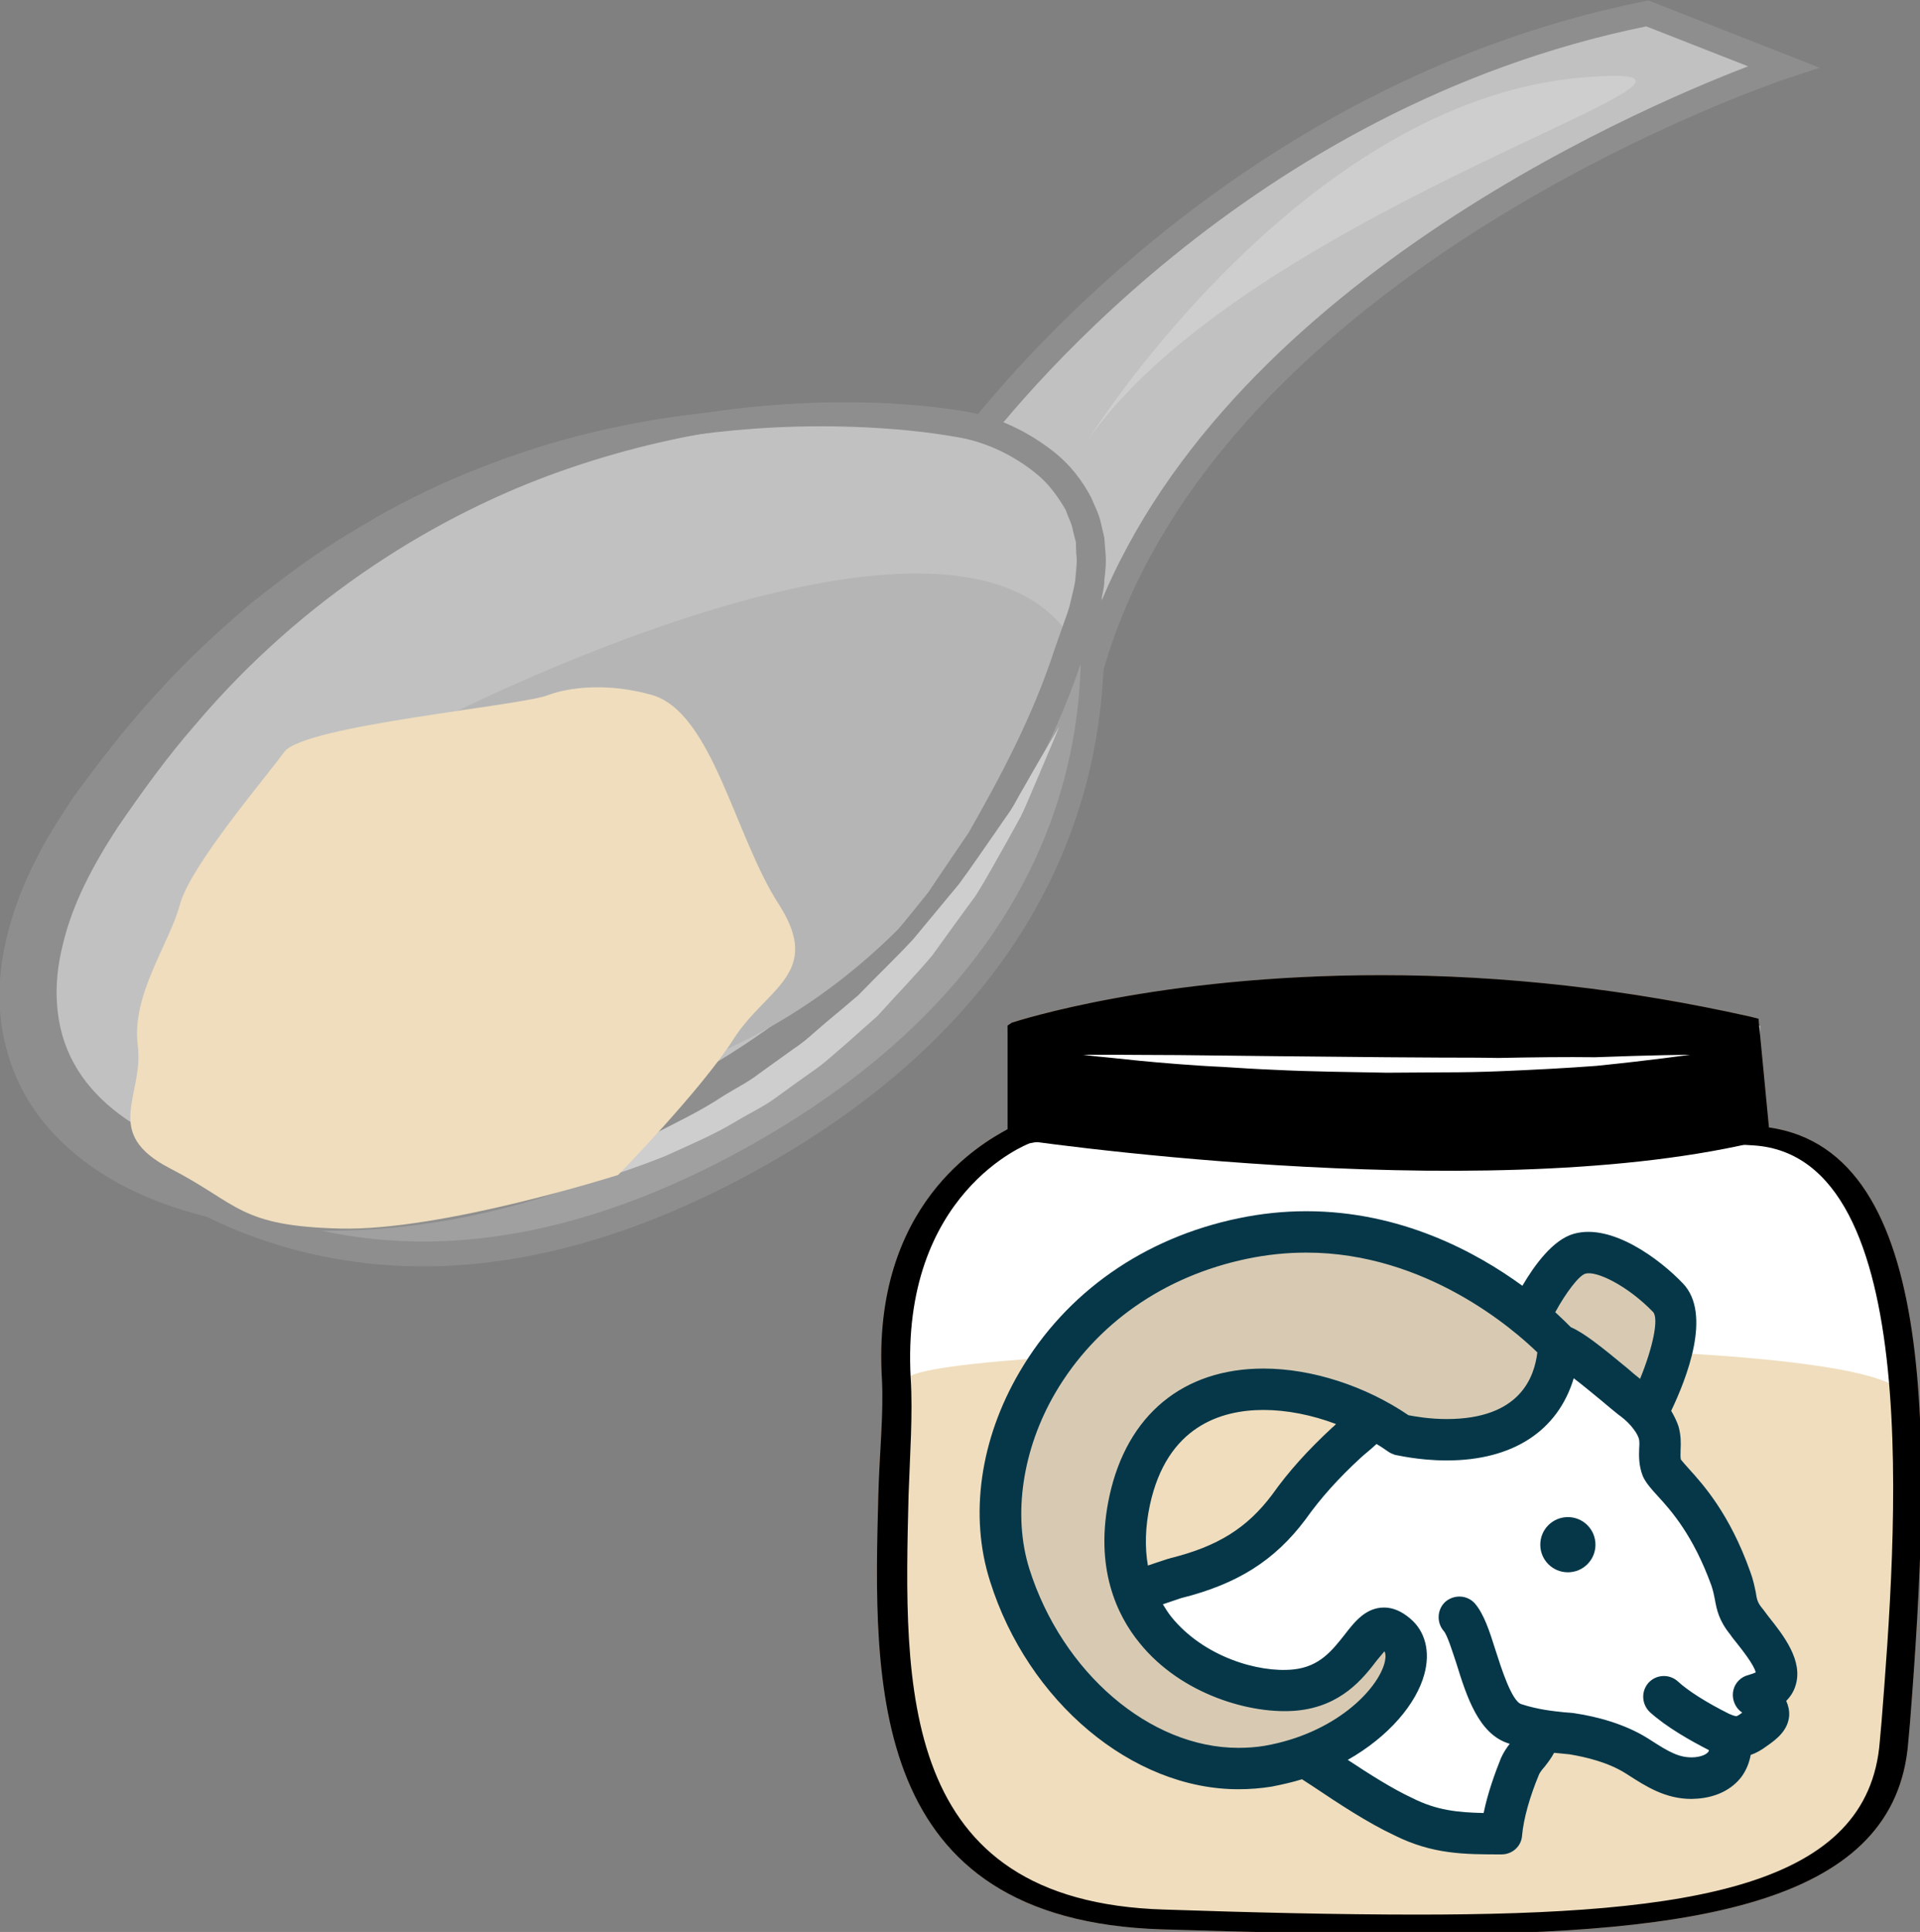
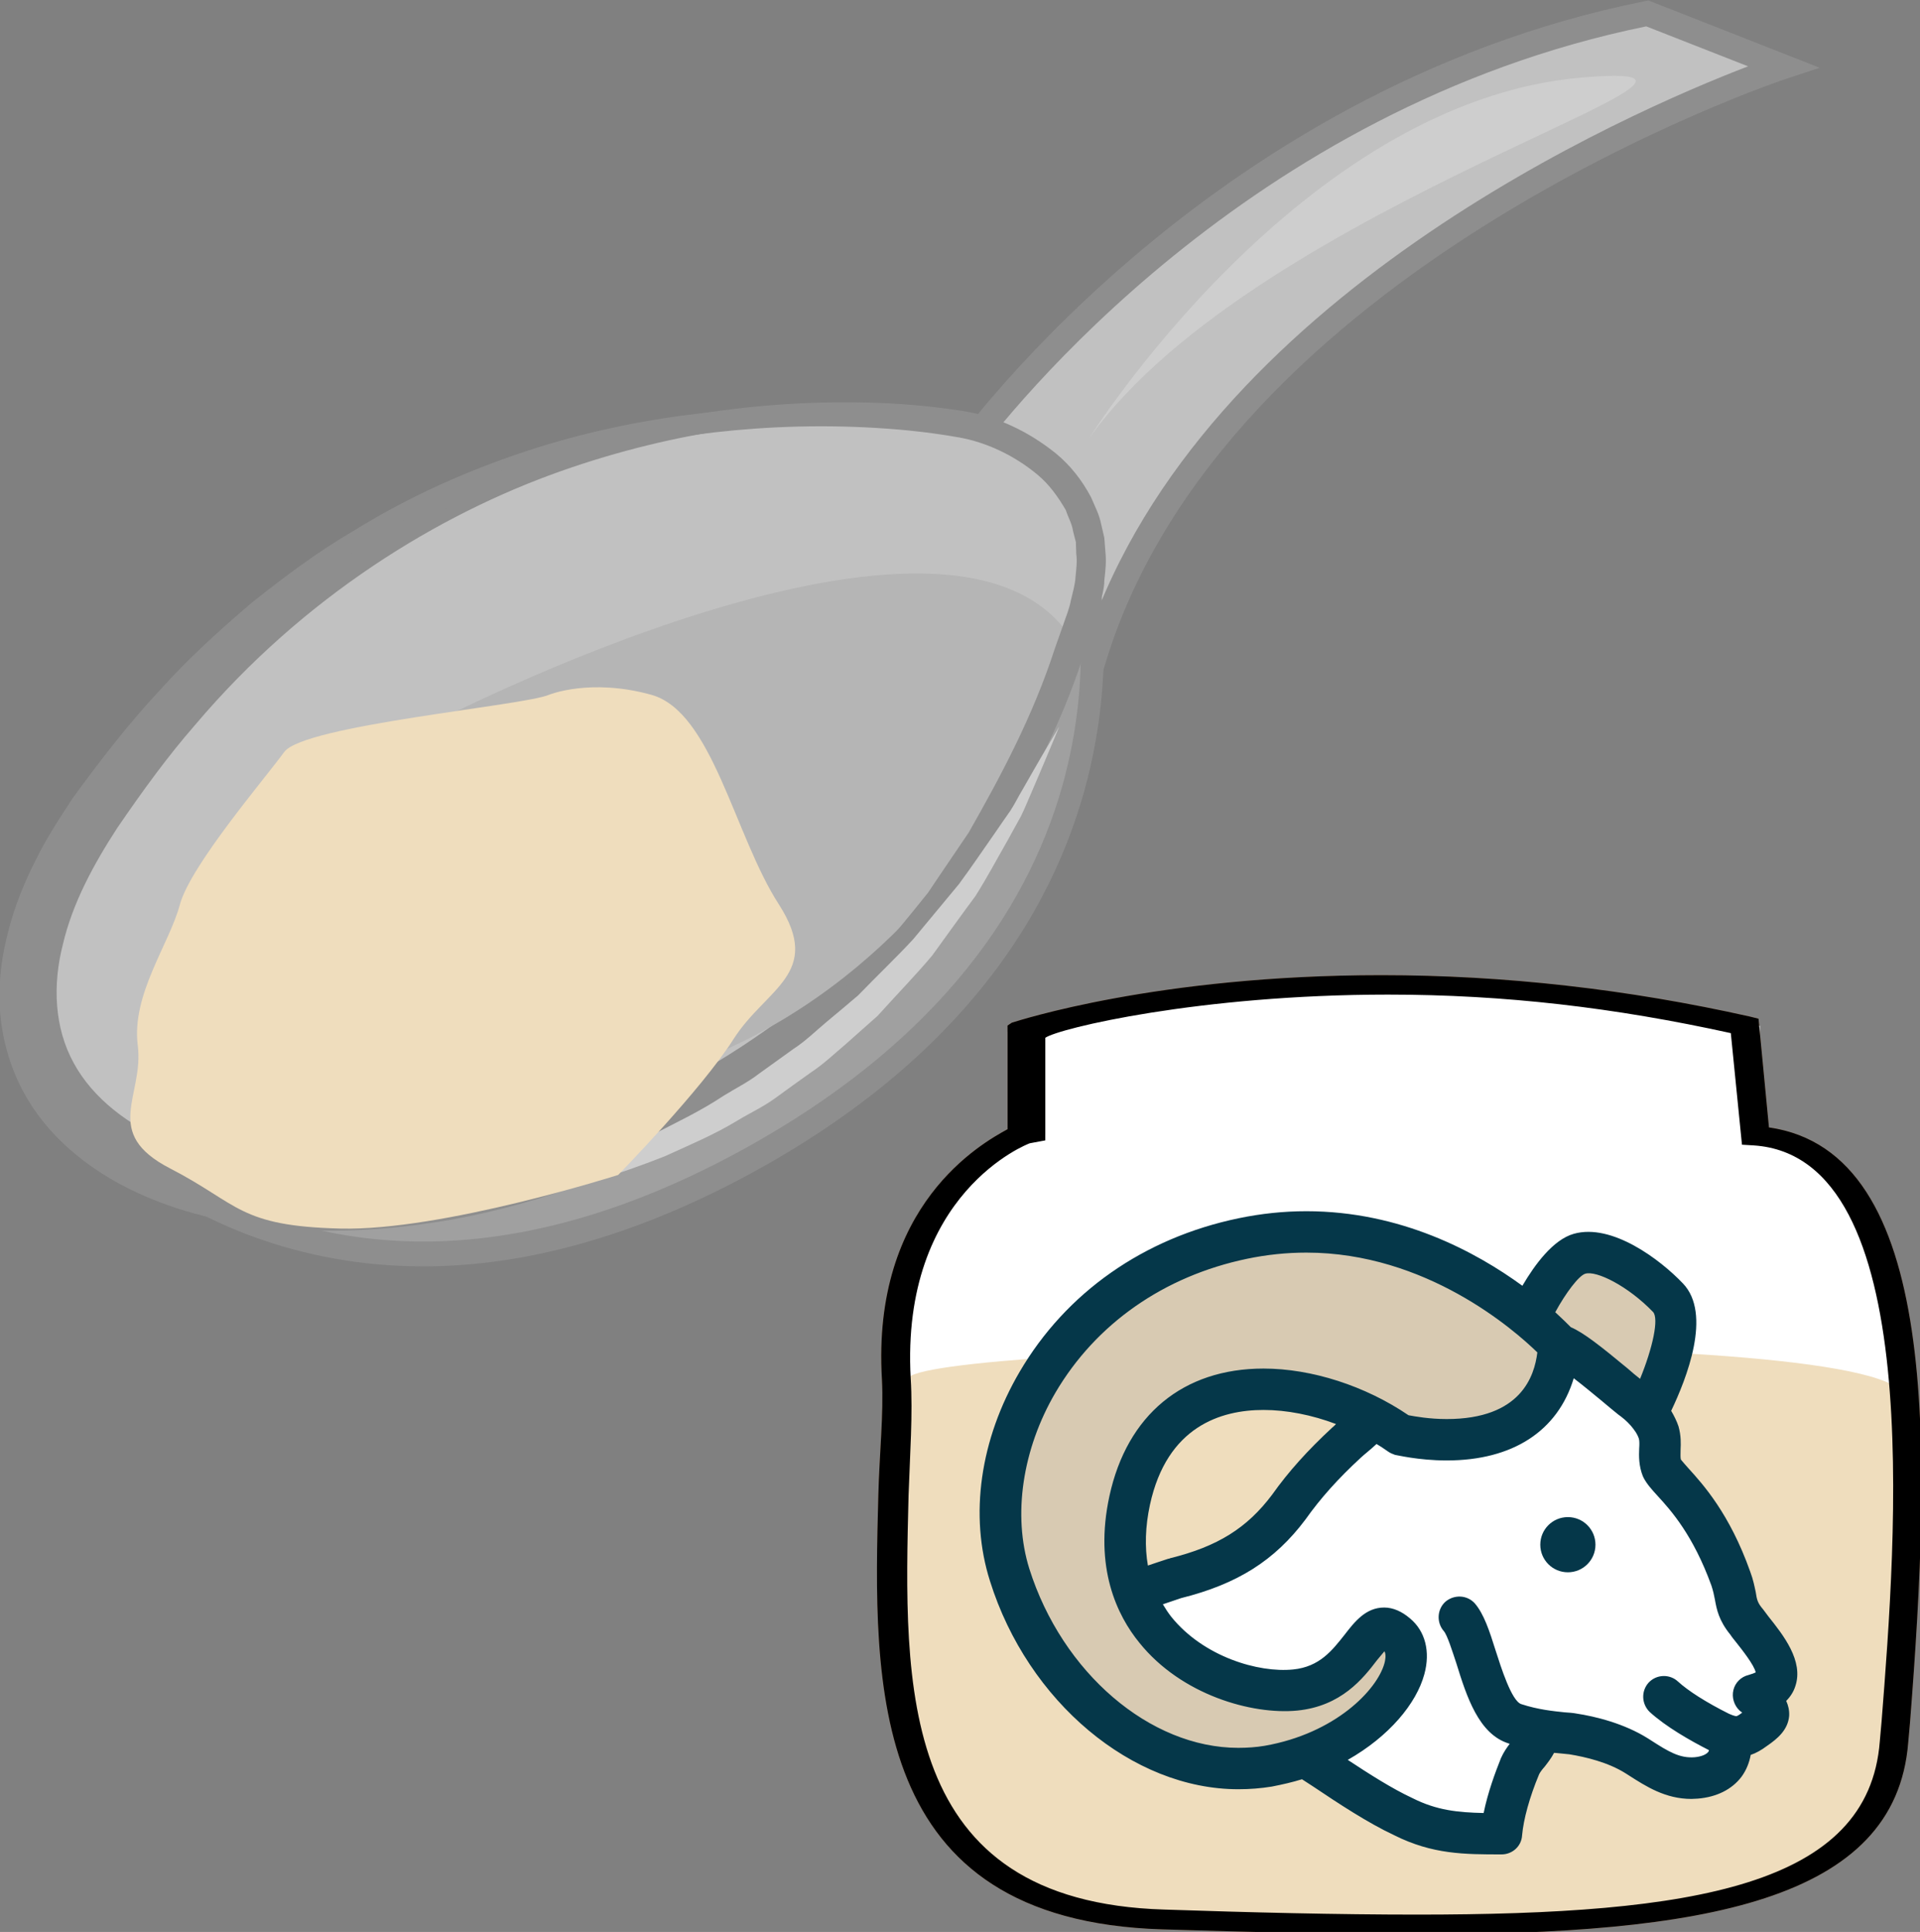
<svg xmlns="http://www.w3.org/2000/svg" xmlns:ns1="http://www.inkscape.org/namespaces/inkscape" xmlns:ns2="http://sodipodi.sourceforge.net/DTD/sodipodi-0.dtd" width="1413.161mm" height="1421.606mm" viewBox="0 0 1413.161 1421.606" version="1.1" id="svg8" ns1:version="0.92.4 (5da689c313, 2019-01-14)" ns2:docname="4927.svg">
  <rect x="0" y="0" width="1413.161" height="1421.606" fill="#808080" stroke="none" />
  <defs id="defs2">
    <style type="text/css" id="style2">
    .fil2 {fill:#AA8F37;fill-rule:nonzero}
    .fil1 {fill:#D3B851;fill-rule:nonzero}
    .fil0 {fill:#E1D99A;fill-rule:nonzero}
   </style>
    <style type="text/css" id="style2-5">
    .fil3 {fill:#F4EBC2}
    .fil2 {fill:#EEE8CF}
    .fil4 {fill:#D7D0B2}
    .fil5 {fill:#E5DDBD}
    .fil1 {fill:#628C2C;fill-rule:nonzero}
    .fil0 {fill:#E5DDBD;fill-rule:nonzero}
   </style>
    <clipPath clipPathUnits="userSpaceOnUse" id="clipPath900">
      <path ns1:connector-curvature="0" d="M 0,2526 H 1181 V 0 H 0 Z" id="path898" />
    </clipPath>
    <clipPath clipPathUnits="userSpaceOnUse" id="clipPath5692">
      <path ns1:connector-curvature="0" d="m 890.598,2298.23 h 59.431 v -64.36 h -59.431 z" id="path5690" />
    </clipPath>
    <style type="text/css" id="style2-6">
    .fil1 {fill:#053749;fill-rule:nonzero}
    .fil2 {fill:#934460;fill-rule:nonzero}
    .fil3 {fill:#A35B79;fill-rule:nonzero}
    .fil0 {fill:white;fill-rule:nonzero}
   </style>
    <style type="text/css" id="style2-57">
    .fil4 {fill:#053749;fill-rule:nonzero}
    .fil1 {fill:#8E3945;fill-rule:nonzero}
    .fil0 {fill:#AA5B6C;fill-rule:nonzero}
    .fil2 {fill:#E2A6B6;fill-rule:nonzero}
    .fil3 {fill:#EFD4AF;fill-rule:nonzero}
    .fil5 {fill:#F4E6D0;fill-rule:nonzero}
    .fil6 {fill:white;fill-rule:nonzero}
   </style>
    <style type="text/css" id="style2-1">
    .fil6 {fill:#053749;fill-rule:nonzero}
    .fil2 {fill:#512B35;fill-rule:nonzero}
    .fil1 {fill:#633842;fill-rule:nonzero}
    .fil0 {fill:#744851;fill-rule:nonzero}
    .fil3 {fill:#926B75;fill-rule:nonzero}
    .fil7 {fill:#F4E0A2;fill-rule:nonzero}
    .fil5 {fill:white;fill-rule:nonzero}
    .fil4 {fill:white;fill-rule:nonzero;}
   </style>
    <clipPath clipPathUnits="userSpaceOnUse" id="clipPath900-9">
-       <path ns1:connector-curvature="0" d="M 0,2526 H 1181 V 0 H 0 Z" id="path898-5" />
-     </clipPath>
+       </clipPath>
    <clipPath clipPathUnits="userSpaceOnUse" id="clipPath5692-8">
      <path ns1:connector-curvature="0" d="m 890.598,2298.23 h 59.431 v -64.36 h -59.431 z" id="path5690-4" />
    </clipPath>
    <style type="text/css" id="style2-8">
    .fil1 {fill:#053749;fill-rule:nonzero}
    .fil5 {fill:#512B35;fill-rule:nonzero}
    .fil4 {fill:#633842;fill-rule:nonzero}
    .fil3 {fill:#744851;fill-rule:nonzero}
    .fil6 {fill:#926B75;fill-rule:nonzero}
    .fil0 {fill:#F4E6D0;fill-rule:nonzero}
    .fil2 {fill:white;fill-rule:nonzero}
    .fil7 {fill:white;fill-rule:nonzero;}
   </style>
    <style type="text/css" id="style2-9">
    .fil2 {fill:#AA8F37;fill-rule:nonzero}
    .fil1 {fill:#D3B851;fill-rule:nonzero}
    .fil0 {fill:#E1D99A;fill-rule:nonzero}
   </style>
    <style type="text/css" id="style2-5-1">
    .fil3 {fill:#F4EBC2}
    .fil2 {fill:#EEE8CF}
    .fil4 {fill:#D7D0B2}
    .fil5 {fill:#E5DDBD}
    .fil1 {fill:#628C2C;fill-rule:nonzero}
    .fil0 {fill:#E5DDBD;fill-rule:nonzero}
   </style>
    <clipPath clipPathUnits="userSpaceOnUse" id="clipPath900-7">
      <path ns1:connector-curvature="0" d="M 0,2526 H 1181 V 0 H 0 Z" id="path898-8" />
    </clipPath>
    <clipPath clipPathUnits="userSpaceOnUse" id="clipPath5692-7">
      <path ns1:connector-curvature="0" d="m 890.598,2298.23 h 59.431 v -64.36 h -59.431 z" id="path5690-5" />
    </clipPath>
    <style type="text/css" id="style2-6-8">
    .fil1 {fill:#053749;fill-rule:nonzero}
    .fil2 {fill:#934460;fill-rule:nonzero}
    .fil3 {fill:#A35B79;fill-rule:nonzero}
    .fil0 {fill:white;fill-rule:nonzero}
   </style>
    <style type="text/css" id="style2-3">
    .fil0 {fill:#053749;fill-rule:nonzero}
    .fil2 {fill:#874154;fill-rule:nonzero}
    .fil3 {fill:#C18FA2;fill-rule:nonzero}
    .fil1 {fill:white;fill-rule:nonzero}
   </style>
    <style type="text/css" id="style2-4">
    .fil1 {fill:#053749;fill-rule:nonzero}
    .fil8 {fill:#BF8E82;fill-rule:nonzero}
    .fil4 {fill:#C17E6F;fill-rule:nonzero}
    .fil7 {fill:#D6A39A;fill-rule:nonzero}
    .fil3 {fill:#DBB3A7;fill-rule:nonzero}
    .fil0 {fill:#E0C79D;fill-rule:nonzero}
    .fil5 {fill:#E2BAB5;fill-rule:nonzero}
    .fil2 {fill:#F7F0C6;fill-rule:nonzero}
    .fil6 {fill:white;fill-rule:nonzero;}
   </style>
    <clipPath clipPathUnits="userSpaceOnUse" id="clipPath900-97">
      <path ns1:connector-curvature="0" d="M 0,2526 H 1181 V 0 H 0 Z" id="path898-7" />
    </clipPath>
    <clipPath clipPathUnits="userSpaceOnUse" id="clipPath5692-2">
      <path ns1:connector-curvature="0" d="m 890.598,2298.23 h 59.431 v -64.36 h -59.431 z" id="path5690-7" />
    </clipPath>
    <style type="text/css" id="style2-0">
    .fil4 {fill:#053749;fill-rule:nonzero}
    .fil1 {fill:#DDCDAF;fill-rule:nonzero}
    .fil0 {fill:#ECE3D0;fill-rule:nonzero}
    .fil2 {fill:#F4EEE4;fill-rule:nonzero}
    .fil3 {fill:white;fill-rule:nonzero}
   </style>
    <style type="text/css" id="style2-7">
    .fil4 {fill:black}
    .fil6 {fill:#FEFEFE}
    .fil5 {fill:white}
    .fil1 {fill:#B14749;fill-rule:nonzero}
    .fil0 {fill:#CC7C7F;fill-rule:nonzero}
    .fil3 {fill:#DD979C;fill-rule:nonzero}
    .fil2 {fill:#E8B1B7;fill-rule:nonzero}
   </style>
    <style type="text/css" id="style2-78">
    .fil10 {fill:black}
    .fil12 {fill:black}
    .fil11 {fill:white}
    .fil4 {fill:black;fill-rule:nonzero}
    .fil6 {fill:#8E8E8E;fill-rule:nonzero}
    .fil7 {fill:#A0A0A0;fill-rule:nonzero}
    .fil8 {fill:#B5B5B5;fill-rule:nonzero}
    .fil1 {fill:#BA855A;fill-rule:nonzero}
    .fil5 {fill:#C1C1C1;fill-rule:nonzero}
    .fil9 {fill:#CECECE;fill-rule:nonzero}
    .fil0 {fill:#DDC8B1;fill-rule:nonzero}
    .fil3 {fill:#EFDDBD;fill-rule:nonzero}
    .fil2 {fill:white;fill-rule:nonzero}
   </style>
    <style type="text/css" id="style2-48">
    .fil2 {fill:#053749;fill-rule:nonzero}
    .fil3 {fill:#6D2431;fill-rule:nonzero}
    .fil4 {fill:#874154;fill-rule:nonzero}
    .fil1 {fill:#D8CAB2;fill-rule:nonzero}
    .fil0 {fill:white;fill-rule:nonzero}
   </style>
  </defs>
  <ns2:namedview id="base" pagecolor="#ffffff" bordercolor="#666666" borderopacity="1.0" ns1:pageopacity="0.0" ns1:pageshadow="2" ns1:zoom="0.12374369" ns1:cx="2222.6422" ns1:cy="3021.9875" ns1:document-units="mm" ns1:current-layer="_431957824" showgrid="false" ns1:window-width="1920" ns1:window-height="1051" ns1:window-x="-9" ns1:window-y="-9" ns1:window-maximized="1" />
  <g ns1:label="Vrstva 1" ns1:groupmode="layer" id="layer1" transform="translate(763.207,470.711)">
    <g ns1:label="Vrstva 1" ns1:groupmode="layer" transform="matrix(0.265,0,0,0.265,-14.417,224.232)" id="layer1-7">
      <g ns1:label="ikony-nove-leden2020-(19ks-ikon)-editovatelne (1)" ns1:groupmode="layer" transform="matrix(0.975,0,0,-0.975,161.034,1257.01)" id="g892">
        <g ns1:label="ikony-nove-leden2020-(19ks-ikon)-editovatelne (1)" ns1:groupmode="layer" transform="matrix(0.362,0,0,0.362,866.543,860.943)" id="g892-0" />
      </g>
    </g>
    <g transform="matrix(0.077,0,0,0.077,-467.964,-907.097)" id="Vrstva_x0020_1">
      <g id="_431957824" transform="matrix(0.818,0,0,0.818,-3624.369,2277.845)">
        <g transform="matrix(4.205,0,0,4.205,-32909.188,-45663.433)" id="Vrstva_x0020_1-0">
          <path ns1:connector-curvature="0" d="m 12643,15000 c 534,36 427,1148 385,1684 -42,536 -843,529 -2031,494 -954,-29 -730,-959 -762,-1502 -31,-543 330,-679 330,-679 v -286 c 0,0 861,-281 2038,-16 z" style="fill:#ddc8b1;fill-rule:nonzero" id="path7" class="fil0" />
          <path ns1:connector-curvature="0" d="m 10670,14728 v 285 l -43,8 c -4,1 -360,137 -331,654 6,98 -2,208 -6,324 -13,529 -32,1129 711,1151 235,8 481,14 702,14 771,0 1255,-80 1286,-481 l 5,-56 c 40,-509 124,-1568 -355,-1600 l -33,-2 -31,-310 c -323,-71 -628,-107 -953,-107 -523,0 -916,94 -952,120 z m 1032,2491 c -223,0 -472,-7 -707,-14 -821,-25 -803,-680 -789,-1207 3,-115 15,-224 10,-321 -29,-486 278,-656 349,-695 v -288 l 12,-8 c 17,-5 404,-132 1027,-132 342,0 685,39 1024,115 l 24,6 29,302 c 476,68 452,887 392,1653 l -5,56 c -35,442 -571,533 -1366,533 z" style="fill:#ba855a;fill-rule:nonzero" id="path9" class="fil1" />
          <path ns1:connector-curvature="0" d="m 12643,15000 c 534,36 427,1148 385,1684 -42,536 -843,529 -2031,494 -954,-29 -677,-959 -709,-1502 -31,-543 382,-679 382,-679 v -286 c 0,0 809,-281 1986,-16 z" style="fill:#ffffff;fill-rule:nonzero" id="path11" class="fil2" />
          <path ns1:connector-curvature="0" d="m 13058,15728 c 38,331 -10,707 -30,956 -42,537 -843,529 -2031,494 -954,-29 -750,-1088 -709,-1502 10,-97 2745,-160 2770,52 z" style="fill:#efddbd;fill-rule:nonzero" id="path13" class="fil3" />
-           <path ns1:connector-curvature="0" d="m 12635,15020 c -781,181 -2058,-12 -2058,-12 l 10,-297 c 0,0 846,-281 2023,-16 z" style="fill:#000000;fill-rule:nonzero" id="path15" class="fil4" />
-           <path ns1:connector-curvature="0" d="m 10775,14775 c 0,0 27,0 73,0 46,0 113,1 192,1 158,2 368,4 579,6 53,0 105,1 157,1 52,0 103,0 152,1 99,-2 191,-3 270,-2 157,-6 264,-7 264,-7 0,0 -103,15 -261,31 -79,6 -172,11 -271,15 -50,2 -101,3 -153,3 -53,0 -105,1 -158,1 -106,-2 -212,-3 -311,-8 -50,-2 -98,-5 -143,-8 -45,-2 -88,-5 -127,-8 -79,-6 -145,-13 -191,-18 -46,-4 -72,-8 -72,-8 z" style="fill:#ffffff;fill-rule:nonzero" id="path17" class="fil2" />
          <path ns1:connector-curvature="0" d="m 10670,14728 v 285 l -43,8 c -4,1 -360,137 -331,654 6,98 -2,208 -6,324 -13,529 -32,1129 711,1151 235,8 481,14 702,14 771,0 1255,-80 1286,-481 l 5,-56 c 40,-509 124,-1568 -355,-1600 l -33,-2 -31,-310 c -323,-71 -628,-107 -953,-107 -523,0 -916,94 -952,120 z m 1032,2491 c -223,0 -472,-7 -707,-14 -821,-25 -803,-680 -789,-1207 3,-115 15,-224 10,-321 -29,-486 278,-656 349,-695 v -288 l 12,-8 c 17,-5 404,-132 1027,-132 342,0 685,39 1024,115 l 24,6 29,302 c 476,68 452,887 392,1653 l -5,56 c -35,442 -571,533 -1366,533 z" style="fill:#000000;fill-rule:nonzero" id="path19" class="fil4" />
          <path ns1:connector-curvature="0" d="m 10425,13126 c 0,0 683,-997 1918,-1244 l 378,148 c 0,0 -1593,520 -1923,1668 z" style="fill:#c1c1c1;fill-rule:nonzero" id="path21" class="fil5" />
          <path ns1:connector-curvature="0" d="m 10467,13127 320,491 c 322,-950 1505,-1462 1836,-1589 l -283,-111 c -1109,226 -1772,1073 -1873,1209 z m 344,653 -427,-655 13,-19 c 7,-10 705,-1011 1939,-1258 l 10,-2 476,187 -91,30 c -16,5 -1579,528 -1900,1645 z" style="fill:#8e8e8e;fill-rule:nonzero" id="path23" class="fil6" />
          <path ns1:connector-curvature="0" d="m 10571,13248 181,38 c 0,0 371,1102 -937,1799 -1236,660 -1909,-226 -1933,-294 z" style="fill:#a0a0a0;fill-rule:nonzero" id="path25" class="fil7" />
          <path ns1:connector-curvature="0" d="m 7929,14804 c 74,112 421,490 1013,490 272,0 560,-81 857,-239 1189,-634 969,-1590 926,-1740 l -149,-31 z m 1013,559 c -704,0 -1073,-503 -1092,-560 l -9,-27 2724,-1565 214,45 6,19 c 4,11 364,1138 -954,1841 -307,163 -606,247 -889,247 z" style="fill:#8e8e8e;fill-rule:nonzero" id="path27" class="fil6" />
          <path ns1:connector-curvature="0" d="m 10469,13030 c 0,0 -1482,-334 -2441,1075 -958,1409 2069,1647 2746,-555 130,-424 -305,-520 -305,-520 z" style="fill:#c1c1c1;fill-rule:nonzero" id="path29" class="fil5" />
          <path ns1:connector-curvature="0" d="m 10469,13030 c 0,0 28,4 78,23 50,19 126,53 194,134 33,41 60,96 72,160 11,65 4,135 -14,209 -38,140 -94,298 -176,463 -83,166 -194,338 -340,501 -146,164 -327,317 -540,443 -214,125 -459,223 -727,271 -134,23 -273,35 -415,28 -141,-8 -287,-32 -426,-91 -138,-58 -272,-155 -347,-297 -37,-70 -58,-148 -63,-224 -5,-77 5,-151 24,-221 18,-70 45,-135 76,-196 30,-61 67,-117 103,-172 76,-104 153,-204 237,-294 82,-92 172,-173 260,-248 92,-73 183,-141 277,-196 186,-116 376,-193 553,-246 356,-104 658,-107 861,-93 102,7 180,19 233,29 53,9 80,17 80,17 0,0 -28,-5 -81,-10 -53,-6 -132,-11 -233,-11 -201,2 -497,26 -835,146 -335,119 -709,345 -1012,703 -77,88 -148,186 -217,287 -65,100 -124,208 -151,323 -29,113 -24,232 30,330 53,98 153,174 268,222 116,50 245,73 372,81 128,7 256,-2 380,-21 248,-41 480,-126 685,-237 204,-112 381,-250 526,-399 146,-149 261,-308 350,-463 88,-155 153,-305 199,-440 20,-66 32,-130 26,-189 -7,-58 -28,-109 -55,-150 -58,-80 -129,-120 -176,-143 -49,-22 -76,-29 -76,-29 z" style="fill:#8e8e8e;fill-rule:nonzero" id="path31" class="fil6" />
          <path ns1:connector-curvature="0" d="m 8949,13863 c 0,0 1476,-773 1800,-234 0,0 -402,1414 -1893,1270 z" style="fill:#b5b5b5;fill-rule:nonzero" id="path33" class="fil8" />
          <path ns1:connector-curvature="0" d="m 8555,13525 c 0,0 16,-12 46,-36 30,-23 73,-59 131,-101 120,-80 298,-194 543,-282 61,-21 125,-44 194,-60 68,-20 141,-34 216,-48 151,-25 315,-39 487,-35 86,2 175,9 265,23 95,14 185,56 263,119 40,33 72,74 97,121 10,24 23,48 28,74 l 9,39 3,39 c 3,27 0,53 -3,79 0,26 -9,51 -14,76 -5,26 -14,49 -22,72 l -25,70 c -62,190 -155,363 -250,524 -27,39 -54,77 -80,115 -13,19 -26,38 -39,57 -15,17 -30,35 -44,52 -29,35 -58,69 -87,103 -30,31 -62,62 -92,92 -247,244 -528,393 -773,478 -246,85 -458,103 -602,101 -36,-1 -68,1 -96,-2 -27,-4 -51,-6 -69,-8 -38,-5 -58,-7 -58,-7 0,0 20,1 58,3 19,1 42,2 70,4 27,2 59,-2 95,-2 143,-6 351,-34 588,-127 236,-93 505,-247 738,-489 29,-30 59,-60 88,-91 27,-34 54,-67 82,-101 14,-17 28,-35 42,-52 12,-18 24,-36 37,-55 25,-37 50,-74 76,-112 90,-158 179,-325 239,-510 l 24,-68 c 8,-23 17,-45 21,-67 5,-22 12,-44 13,-66 2,-21 5,-43 2,-64 l -1,-32 -8,-31 c -3,-21 -14,-39 -20,-58 -21,-36 -45,-70 -77,-97 -64,-54 -145,-93 -226,-106 -85,-15 -171,-23 -255,-27 -167,-8 -327,1 -475,21 -74,12 -126,24 -194,42 -68,13 -151,32 -212,50 -244,77 -426,180 -549,253 -60,39 -105,73 -136,94 -31,22 -48,33 -48,33 z" style="fill:#8e8e8e;fill-rule:nonzero" id="path35" class="fil6" />
          <path ns1:connector-curvature="0" d="m 10792,13062 c 0,0 587,-937 1371,-1002 624,-52 -902,343 -1371,1002 z" style="fill:#cecece;fill-rule:nonzero" id="path37" class="fil9" />
          <path ns1:connector-curvature="0" d="m 10709,13863 c 0,0 -13,31 -36,86 -12,28 -26,62 -43,101 -9,20 -17,41 -28,63 -12,21 -24,44 -37,67 -27,47 -55,100 -89,154 -38,51 -78,107 -120,165 -46,55 -99,109 -152,168 -29,26 -59,52 -89,79 -31,26 -61,55 -96,78 -34,24 -67,48 -100,72 -33,24 -70,41 -103,61 -67,41 -138,70 -203,100 -134,53 -258,90 -365,108 -53,12 -102,16 -145,22 -43,3 -79,7 -109,7 -31,1 -54,1 -70,0 -16,0 -24,-1 -24,-1 0,0 8,0 24,-2 16,-2 39,-5 68,-10 30,-3 66,-12 107,-19 41,-11 89,-20 139,-36 103,-28 221,-74 347,-132 62,-32 128,-63 191,-105 32,-20 67,-37 98,-61 32,-23 64,-46 96,-69 34,-22 62,-50 92,-75 30,-25 60,-50 88,-74 53,-55 106,-105 153,-156 45,-54 87,-105 127,-153 37,-50 69,-98 100,-142 15,-22 29,-42 43,-62 13,-20 23,-41 34,-59 21,-37 39,-68 54,-94 31,-52 48,-81 48,-81 z" style="fill:#cecece;fill-rule:nonzero" id="path39" class="fil9" />
          <path ns1:connector-curvature="0" d="m 9291,13775 c -73,31 -681,84 -736,159 -54,74 -261,316 -290,424 -29,109 -135,250 -117,391 18,141 -102,243 90,342 192,99 190,160 473,167 283,7 772,-149 772,-149 0,0 231,-236 321,-378 90,-141 249,-181 126,-373 -124,-191 -185,-536 -355,-583 -170,-47 -284,0 -284,0 z" style="fill:#efddbd;fill-rule:nonzero" id="path41" class="fil3" />
        </g>
        <g transform="matrix(4.205,0,0,4.205,-24218.791,-45514.014)" id="Vrstva_x0020_1-7">
          <path d="m 10031.058,15546.176 -531.76,214.497 c 0,0 -181.874,159.855 -229.994,216.944 -48.119,56.276 -354.778,236.52 -398.004,252.016 -43.226,14.679 18.758,283.823 18.758,283.823 l 398.004,166.378 106.025,48.934 c 0,0 402.897,191.662 455.095,172.903 l 124.784,-249.568 264.248,27.731 143.543,82.373 119.889,-82.373 105.21,-99.501 29.36,-94.608 -53.012,-135.386 -76.663,-120.706 -62.802,-181.875 -133.754,-184.321 -4.893,-129.678 z" style="fill:#ffffff;fill-rule:nonzero;stroke-width:0.816" id="path7-0" class="fil0" ns1:connector-curvature="0" />
          <path d="m 10274.916,15733.759 c 0,0 130.493,-243.859 58.721,-319.708 -72.587,-75.033 -180.242,-140.28 -246.304,-121.522 -66.062,18.758 -139.465,176.166 -139.465,176.166 z" style="fill:#d8cab2;fill-rule:nonzero;stroke-width:0.816" id="path9-1" class="fil1" ns1:connector-curvature="0" />
          <path d="m 10031.058,15546.176 c 0,0 -362.119,-404.53 -878.382,-296.057 -517.079,107.656 -756.86,592.112 -648.387,934.657 107.657,343.359 418.393,583.14 718.527,530.944 300.949,-52.198 446.123,-291.164 357.225,-366.197 -88.899,-75.034 -93.793,136.202 -282.192,154.961 -187.584,18.759 -544.808,-136.203 -459.988,-526.867 87.267,-402.896 512.185,-351.515 751.966,-182.69 0,0 412.684,103.58 441.23,-248.751 z" style="fill:#d8cab2;fill-rule:nonzero;stroke-width:0.816" id="path11-1" class="fil1" ns1:connector-curvature="0" />
          <path d="m 10557.108,16462.89 c -20.39,4.892 -36.702,21.203 -41.596,41.594 -4.894,20.389 1.632,42.41 17.127,57.089 2.447,1.633 4.894,4.079 7.341,5.71 -11.417,8.972 -15.496,9.787 -16.311,9.787 -0.816,0 -5.71,0 -20.39,-6.525 -63.615,-31.807 -113.366,-63.614 -141.912,-89.713 -22.835,-21.206 -59.538,-20.391 -81.557,3.261 -21.206,23.653 -19.575,59.538 3.261,81.559 44.857,40.779 111.736,79.111 164.748,106.026 -0.815,0.816 -0.815,3.262 -1.631,4.077 -5.709,8.156 -20.39,13.866 -38.333,15.497 -41.594,3.262 -72.587,-15.497 -120.705,-46.489 l -8.971,-5.708 c -66.062,-41.594 -145.989,-61.17 -199.818,-69.325 -8.155,-1.632 -19.575,-2.447 -31.808,-3.262 -30.992,-3.262 -73.403,-7.341 -120.706,-22.837 -26.913,-8.972 -56.275,-102.763 -70.955,-148.436 -17.127,-54.643 -32.623,-101.947 -57.906,-131.307 -21.206,-23.653 -57.091,-25.284 -81.558,-4.894 -23.652,21.204 -25.282,57.906 -4.894,81.558 9.788,10.602 24.467,57.906 35.071,89.714 28.545,92.16 61.983,196.555 145.172,222.652 0.815,0.816 2.447,0.816 3.262,0.816 -8.156,10.603 -17.127,23.653 -24.467,39.963 -16.31,40.78 -36.701,96.241 -48.119,152.516 -71.772,-1.633 -130.493,-7.341 -198.186,-41.595 -56.275,-26.099 -119.89,-66.878 -179.428,-106.025 114.997,-65.248 190.846,-156.593 212.867,-238.152 17.127,-62.799 2.446,-119.889 -39.964,-154.959 -22.836,-19.575 -47.303,-30.177 -71.771,-30.177 -51.382,0 -82.374,39.964 -110.104,75.849 -34.255,43.226 -69.325,88.899 -142.727,96.239 -96.239,9.787 -248.752,-35.071 -338.466,-145.99 -8.971,-11.418 -16.312,-22.836 -23.652,-35.069 14.681,-4.894 30.992,-10.603 50.566,-17.128 156.591,-39.148 260.171,-104.394 345.806,-218.575 41.595,-58.722 90.53,-113.367 153.329,-171.273 4.893,-4.893 11.418,-9.787 17.943,-15.496 8.97,-7.34 17.127,-14.679 26.098,-22.836 11.419,6.524 22.021,13.865 32.624,21.205 5.709,4.079 12.234,6.525 18.758,8.972 3.263,0 64.431,15.495 143.541,15.495 v 0 c 184.322,0 309.106,-82.373 353.149,-228.362 27.729,21.205 57.906,46.487 75.848,61.169 19.574,16.311 35.886,30.176 47.305,39.148 11.418,8.155 24.466,18.758 35.069,30.991 v 0 c 9.786,11.419 18.758,23.652 22.836,36.702 1.632,5.708 1.632,15.497 0.816,26.913 -0.816,20.39 -1.632,48.12 10.603,78.296 0.815,0.816 1.63,2.448 1.63,3.263 8.972,17.127 22.022,31.809 39.149,50.566 37.516,40.779 98.686,109.288 149.251,248.753 4.893,14.679 7.341,26.098 9.787,39.147 4.893,26.914 10.602,57.906 43.226,97.87 4.076,6.525 9.787,13.049 15.496,20.39 15.496,19.574 50.565,63.615 54.643,84.004 -3.261,1.632 -8.971,4.078 -20.388,7.342 z m -1662.971,-473.038 c 47.304,-217.76 197.371,-263.433 315.63,-263.433 64.431,0 134.571,13.865 201.449,39.148 -4.078,4.077 -8.156,8.156 -11.418,10.602 -66.878,61.984 -120.706,121.522 -166.379,185.952 -69.324,92.162 -150.883,143.544 -283.007,176.166 -0.816,0.817 -4.078,1.632 -5.709,1.632 -24.468,8.155 -42.41,13.864 -56.275,18.758 -8.971,-51.382 -7.34,-108.472 5.709,-168.825 z m 318.892,669.591 c -23.652,4.079 -48.935,5.711 -73.402,5.711 -245.49,0 -489.349,-208.789 -580.694,-497.505 -46.488,-148.437 -19.574,-331.943 72.587,-489.35 112.55,-191.662 301.765,-323.785 532.575,-371.905 54.644,-11.419 110.103,-17.127 164.747,-17.127 332.757,0 577.432,214.498 641.863,277.297 -8.156,66.063 -45.674,185.137 -252.016,185.137 -48.118,0 -88.081,-7.34 -106.025,-10.602 -119.89,-81.558 -269.142,-129.678 -402.897,-129.678 -223.469,0 -379.245,128.863 -428.18,353.963 -43.226,199.002 21.205,331.943 83.189,407.791 116.628,145.173 313.183,200.633 438.783,188.398 122.337,-12.233 182.69,-88.896 221.838,-140.279 6.525,-7.34 13.866,-17.127 20.39,-24.467 5.709,9.787 1.631,27.729 0,33.439 -20.39,74.218 -137.017,194.923 -332.757,229.177 z m 890.616,-1311.454 c 30.991,-9.787 119.073,34.255 188.398,106.027 17.127,17.942 -0.815,100.315 -35.886,185.951 -9.786,-7.34 -21.205,-17.127 -34.254,-28.546 -75.849,-62.799 -122.337,-99.499 -158.223,-114.996 -8.971,-8.972 -23.652,-23.652 -43.225,-41.594 29.36,-53.83 65.245,-101.132 83.19,-106.842 z m 508.922,951.784 c -4.893,-6.525 -9.788,-13.05 -14.68,-19.575 -15.497,-17.943 -17.128,-26.914 -20.391,-48.119 -3.261,-14.681 -6.524,-33.439 -15.494,-57.09 -57.092,-160.669 -131.31,-242.228 -171.274,-286.27 -8.155,-8.97 -17.127,-19.574 -21.206,-24.467 -1.63,-6.524 -0.815,-15.496 -0.815,-26.914 0.815,-17.128 1.633,-39.148 -5.708,-65.246 -4.894,-14.681 -12.234,-29.361 -20.39,-43.226 42.41,-88.899 114.182,-269.143 32.623,-353.962 -62.799,-66.063 -197.37,-168.01 -303.395,-137.834 -57.907,16.311 -109.288,87.266 -142.727,144.358 -129.678,-94.607 -338.467,-207.158 -600.268,-207.158 -62.8,0 -125.599,6.525 -188.399,19.573 -263.433,54.645 -479.562,206.343 -608.424,426.551 -110.103,187.583 -140.28,399.633 -82.374,581.509 105.21,335.203 395.557,578.248 689.982,578.248 31.808,0 62.8,-2.449 92.976,-7.34 29.361,-5.71 57.906,-12.236 84.005,-20.391 9.787,6.525 20.389,13.049 30.176,19.574 71.771,48.119 153.329,101.949 226.732,136.203 106.026,53.012 194.923,53.012 297.688,53.012 30.176,0 55.458,-22.836 57.091,-53.012 4.076,-44.857 20.388,-105.211 47.302,-169.641 3.263,-6.525 8.971,-13.866 15.497,-21.206 8.155,-10.602 17.942,-22.836 26.098,-38.333 6.525,0.817 12.234,0.817 17.942,1.632 9.788,0.815 17.945,1.632 24.468,2.447 44.858,7.34 107.657,22.021 156.592,53.012 l 8.971,5.71 c 47.304,30.176 101.132,65.247 173.72,65.247 5.709,0 11.417,-0.817 17.127,-0.817 52.196,-4.077 95.421,-25.282 122.337,-61.168 13.049,-17.944 21.205,-38.332 25.283,-60.353 14.68,-4.893 29.36,-13.049 45.672,-25.284 28.546,-19.573 57.906,-44.04 61.17,-83.188 0.815,-15.497 -2.448,-28.545 -8.157,-41.596 11.418,-11.416 20.39,-25.282 25.284,-40.779 23.651,-70.139 -33.439,-141.911 -75.034,-194.107 z" style="fill:#053749;fill-rule:nonzero;stroke-width:0.816" id="path13-3" class="fil2" ns1:connector-curvature="0" />
          <path d="m 10132.19,16100.771 c 0,42.409 -34.256,76.664 -76.665,76.664 -42.411,0 -76.665,-34.255 -76.665,-76.664 0,-42.411 34.254,-76.665 76.665,-76.665 42.409,0 76.665,34.254 76.665,76.665 z" style="fill:#053749;fill-rule:nonzero;stroke-width:0.816" id="path15-9" class="fil2" ns1:connector-curvature="0" />
        </g>
      </g>
    </g>
  </g>
</svg>